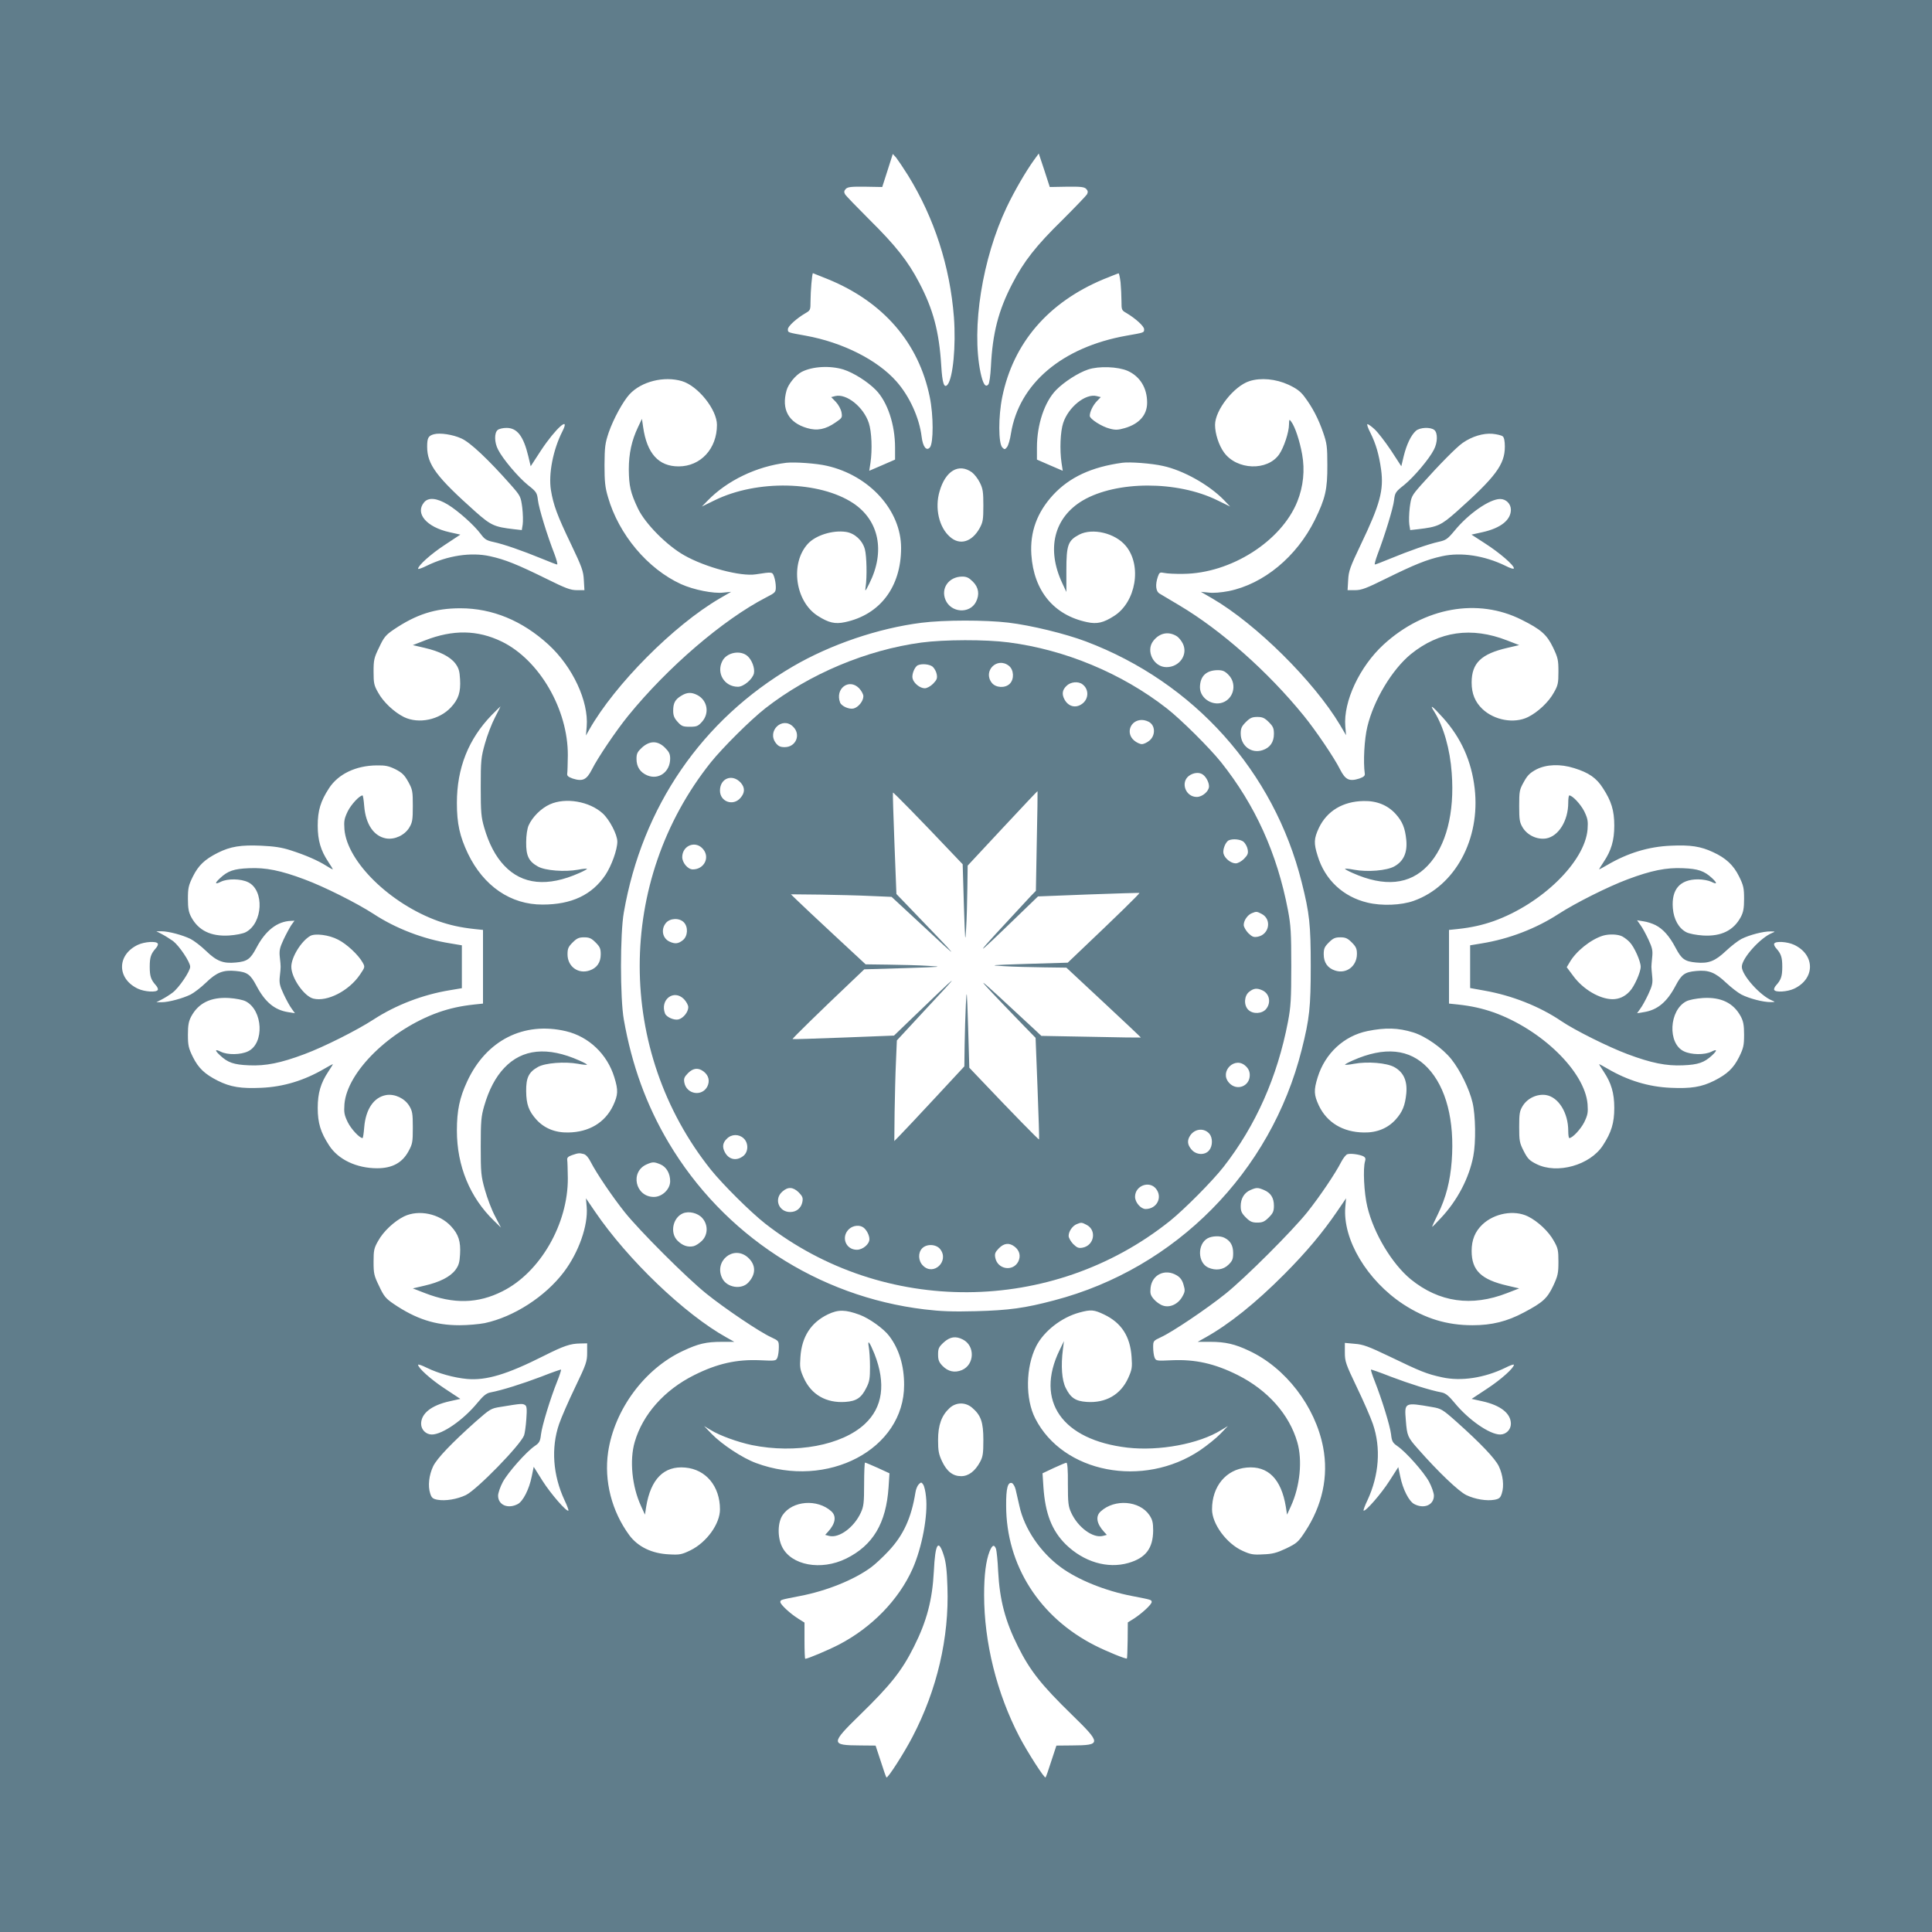
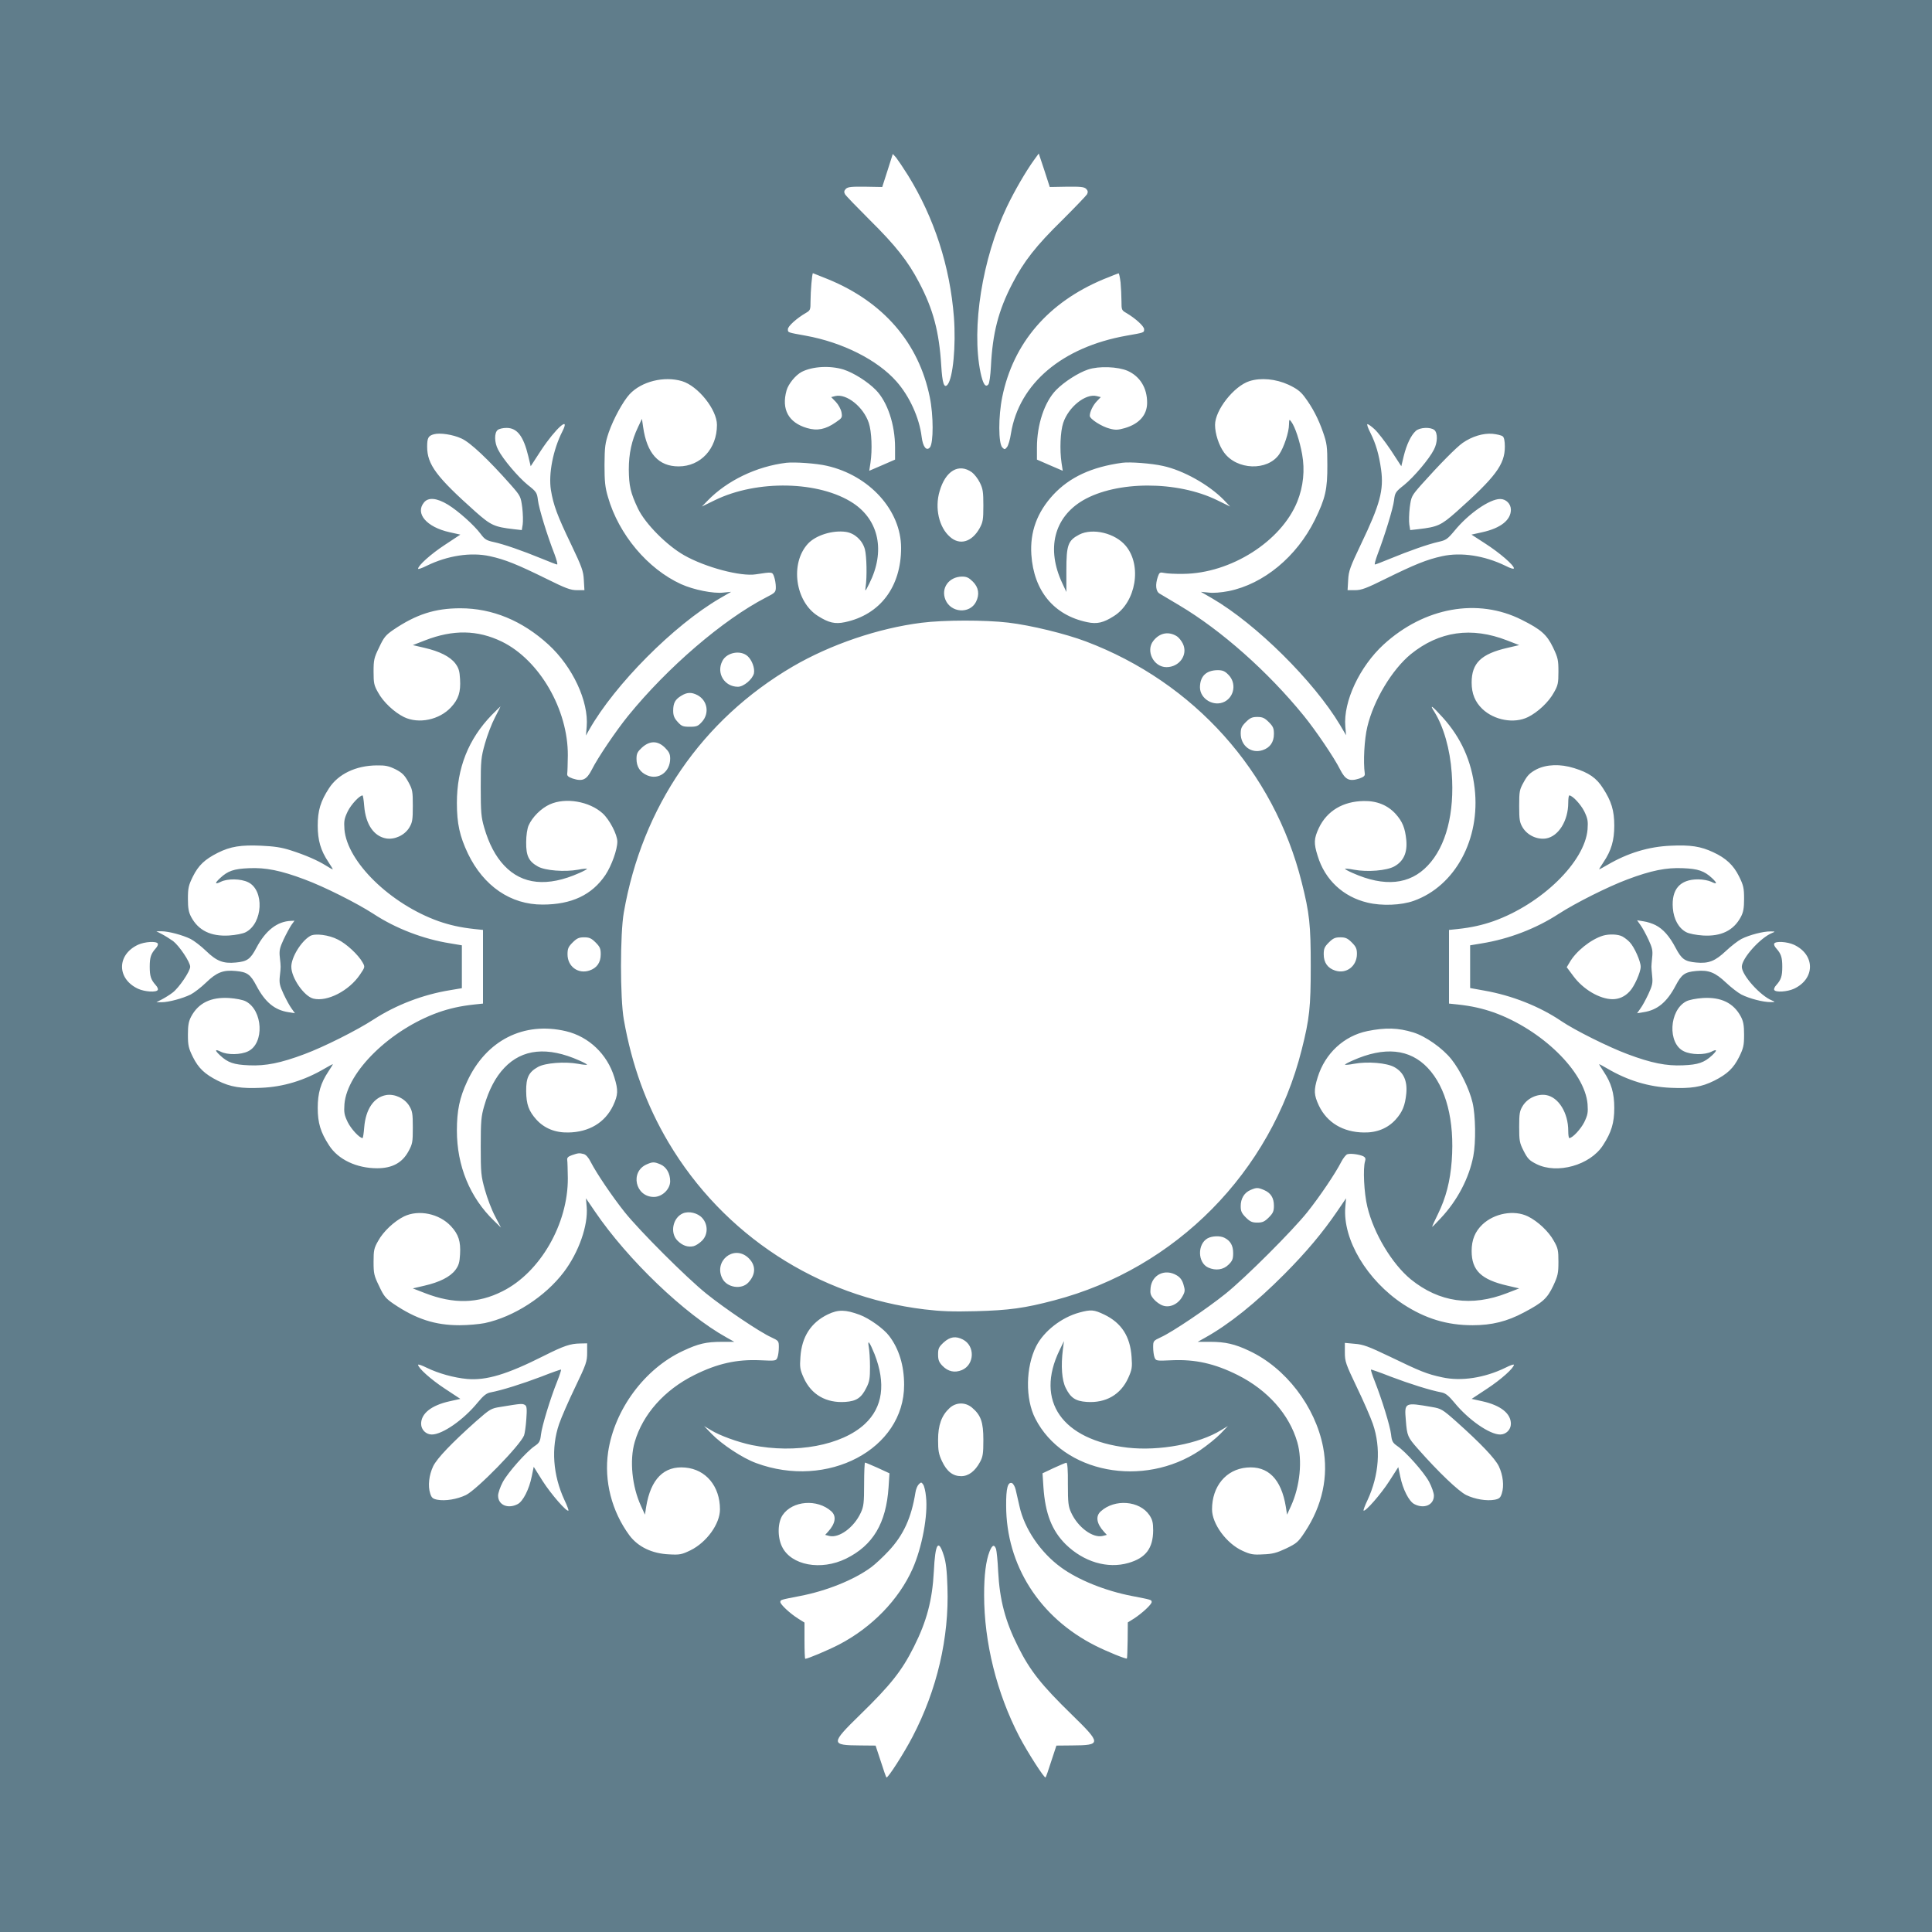
<svg xmlns="http://www.w3.org/2000/svg" version="1.0" width="1280pt" height="1280pt" viewBox="0 0 1280 1280" preserveAspectRatio="xMidYMid meet">
  <g transform="translate(0,1280) scale(0.1,-0.1)" fill="#607d8b" stroke="none">
    <path d="M0 6400 l0 -6400 6400 0 6400 0 0 6400 0 6400 -6400 0 -6400 0 0 -6400z m6016 5238 c174 -282 278 -603 304 -940 14 -189 -6 -401 -42 -446 -23 -28 -35 9 -42 126 -14 225 -53 373 -147 551 -73 140 -155 244 -329 416 -83 83 -156 158 -162 169 -7 14 -6 22 6 35 14 13 37 15 129 14 l112 -2 35 109 35 110 22 -24 c11 -14 47 -67 79 -118z m1051 -75 c92 1 115 -1 129 -14 12 -13 13 -21 6 -36 -6 -10 -79 -86 -162 -169 -177 -173 -257 -276 -333 -423 -93 -179 -131 -329 -142 -550 -3 -58 -10 -111 -17 -118 -19 -23 -36 4 -52 80 -61 296 12 754 174 1095 51 107 126 236 180 311 l32 44 37 -111 36 -111 112 2z m-1581 -613 c366 -150 601 -421 674 -781 25 -121 25 -303 1 -333 -23 -27 -47 4 -55 71 -15 124 -80 268 -167 366 -125 142 -357 259 -601 303 -121 22 -118 20 -118 43 0 20 58 72 118 107 31 18 32 21 32 80 0 61 10 184 16 184 1 0 46 -18 100 -40z m1938 -21 c3 -34 6 -90 6 -123 0 -59 1 -62 33 -80 59 -35 117 -87 117 -107 0 -23 3 -22 -117 -43 -426 -76 -711 -317 -765 -647 -6 -41 -18 -82 -27 -92 -13 -16 -16 -16 -30 -2 -27 26 -27 207 -1 334 73 359 305 628 671 781 52 21 97 39 100 39 3 1 9 -27 13 -60z m-1836 -577 c68 -22 160 -80 215 -136 77 -79 127 -229 127 -381 l0 -80 -85 -37 -86 -37 8 52 c13 87 8 208 -11 265 -35 106 -148 196 -222 178 l-27 -7 31 -32 c17 -18 33 -48 37 -68 6 -35 5 -38 -38 -67 -67 -47 -123 -58 -190 -38 -123 36 -171 124 -136 249 12 43 59 101 100 123 72 37 188 43 277 16z m1883 -9 c82 -37 129 -113 129 -211 0 -81 -52 -140 -147 -168 -45 -13 -63 -14 -100 -4 -53 13 -133 64 -133 85 0 26 21 70 47 97 l26 27 -28 7 c-73 18 -186 -72 -221 -178 -19 -57 -24 -178 -11 -265 l8 -52 -86 37 -85 37 0 80 c0 152 50 302 127 381 53 54 146 114 212 136 72 24 197 19 262 -9z m-2953 -68 c107 -32 232 -189 232 -290 0 -158 -108 -275 -254 -275 -133 0 -210 86 -235 260 l-8 55 -26 -55 c-42 -88 -61 -175 -61 -280 1 -109 11 -155 61 -260 48 -100 191 -244 306 -309 141 -80 375 -142 475 -126 111 17 109 17 121 -17 6 -17 11 -47 11 -67 0 -34 -3 -38 -66 -70 -284 -147 -651 -462 -912 -783 -79 -97 -203 -280 -241 -357 -35 -68 -61 -80 -127 -59 -30 11 -38 18 -36 33 2 11 3 65 4 120 2 304 -188 632 -437 754 -161 78 -323 81 -510 8 l-80 -31 77 -18 c100 -23 170 -58 205 -104 22 -30 28 -49 31 -104 5 -85 -10 -132 -60 -186 -77 -83 -213 -112 -311 -65 -65 32 -138 100 -172 163 -27 47 -30 62 -30 138 0 77 3 92 37 161 31 67 44 82 95 117 151 102 275 142 443 142 212 0 410 -82 583 -240 161 -147 268 -377 254 -544 l-5 -59 22 39 c170 299 559 691 864 869 l76 44 -51 -5 c-65 -8 -197 18 -281 56 -221 101 -413 329 -484 577 -19 64 -23 102 -23 213 1 121 4 143 28 215 32 92 95 206 138 253 79 85 228 122 347 87z m4019 -24 c53 -25 79 -44 105 -79 53 -70 93 -147 124 -237 25 -72 28 -94 28 -215 1 -162 -13 -222 -83 -365 -121 -244 -339 -424 -570 -471 -52 -10 -103 -14 -134 -10 l-51 5 76 -44 c291 -170 672 -547 846 -838 l40 -68 -5 58 c-14 165 95 397 254 543 270 247 624 310 914 164 128 -64 167 -98 208 -183 33 -69 36 -84 36 -161 0 -76 -3 -91 -30 -138 -34 -63 -107 -131 -172 -163 -92 -45 -223 -21 -302 54 -48 46 -71 101 -71 175 0 129 63 190 238 230 l77 18 -80 31 c-236 92 -450 61 -638 -91 -124 -102 -246 -304 -288 -481 -20 -82 -28 -233 -17 -310 2 -15 -6 -22 -36 -33 -66 -21 -92 -9 -127 59 -38 77 -162 260 -241 357 -238 293 -548 567 -824 731 -60 36 -119 71 -131 78 -26 15 -30 59 -12 112 10 29 14 31 43 25 17 -4 74 -7 126 -6 315 3 649 216 755 479 40 100 51 208 32 313 -16 89 -47 183 -72 216 -13 18 -14 17 -15 -18 0 -51 -34 -153 -65 -198 -78 -112 -281 -105 -366 13 -34 47 -59 124 -59 182 0 98 125 257 228 290 75 24 174 15 259 -24z m-4811 -309 c-62 -122 -93 -282 -76 -389 16 -98 42 -169 133 -358 72 -151 82 -178 85 -237 l4 -68 -50 0 c-42 0 -74 12 -203 76 -191 94 -272 127 -373 149 -126 28 -281 4 -418 -63 -32 -16 -58 -25 -58 -20 0 21 84 97 177 158 l103 68 -72 16 c-152 34 -229 124 -169 197 29 36 85 30 158 -14 69 -42 175 -137 218 -195 26 -35 38 -43 85 -53 66 -14 190 -57 319 -110 51 -21 97 -39 102 -39 5 0 -3 30 -17 68 -49 125 -104 305 -110 358 -6 50 -10 56 -67 101 -64 52 -166 172 -197 234 -25 47 -26 111 -3 130 9 8 35 14 59 14 70 0 112 -54 144 -187 l16 -67 69 106 c96 145 196 234 141 125z m5381 14 c21 -19 69 -81 108 -139 l69 -106 16 67 c19 77 48 138 80 167 26 24 98 27 123 6 23 -19 22 -83 -3 -130 -31 -62 -133 -182 -197 -234 -57 -45 -61 -51 -67 -101 -6 -53 -61 -232 -109 -358 -14 -38 -22 -68 -18 -68 5 0 51 18 102 39 126 52 252 96 319 111 50 11 60 18 106 73 93 114 233 211 303 211 39 0 71 -32 71 -71 0 -68 -67 -122 -189 -149 l-72 -16 91 -59 c95 -61 190 -143 190 -164 0 -7 -22 -1 -57 17 -138 67 -293 91 -419 63 -101 -22 -182 -55 -373 -149 -129 -64 -161 -76 -203 -76 l-50 0 4 68 c3 59 13 86 85 237 126 263 152 358 133 495 -14 99 -34 169 -71 243 -16 31 -25 57 -19 57 5 0 27 -15 47 -34z m-6050 -61 c59 -26 180 -141 326 -306 66 -75 67 -78 77 -151 5 -42 6 -92 3 -113 l-6 -37 -53 6 c-129 15 -151 25 -253 115 -259 231 -321 313 -321 432 0 58 8 72 45 82 40 11 126 -2 182 -28z m6899 14 c9 -7 14 -31 14 -68 0 -119 -62 -201 -321 -432 -102 -90 -124 -100 -253 -115 l-53 -6 -6 37 c-3 21 -2 71 3 113 10 73 11 76 77 151 118 132 232 248 274 277 62 43 136 65 197 60 29 -3 60 -10 68 -17z m-4478 -195 c283 -64 492 -296 492 -544 0 -259 -140 -443 -372 -492 -66 -14 -108 -4 -179 41 -151 95 -186 349 -66 479 52 56 164 91 252 78 58 -9 109 -56 125 -115 12 -44 15 -184 5 -249 -5 -34 -3 -33 25 23 106 212 64 417 -107 531 -224 148 -637 157 -917 20 l-86 -42 38 39 c129 133 324 227 522 251 56 6 200 -4 268 -20z m2227 -1 c135 -29 305 -125 403 -225 l42 -44 -86 42 c-265 130 -666 129 -889 -1 -192 -113 -244 -321 -137 -549 l27 -58 0 144 c0 168 11 197 85 236 89 46 239 10 309 -75 108 -130 67 -372 -78 -464 -70 -45 -113 -55 -178 -41 -221 46 -354 207 -370 447 -10 151 38 281 145 397 108 116 253 184 457 212 50 7 196 -4 270 -21z m-1266 -42 c16 -12 40 -42 53 -69 20 -40 23 -62 23 -152 0 -93 -3 -110 -25 -150 -51 -91 -131 -115 -196 -57 -73 63 -102 191 -69 302 39 136 127 188 214 126z m7 -725 c38 -38 45 -85 20 -134 -42 -81 -166 -72 -202 14 -32 77 22 153 110 154 30 0 45 -7 72 -34z m234 -271 c152 -18 380 -74 515 -125 716 -271 1245 -861 1429 -1595 52 -206 60 -282 60 -555 0 -273 -8 -349 -60 -555 -204 -811 -834 -1449 -1639 -1660 -196 -52 -300 -66 -520 -72 -154 -4 -232 -1 -340 12 -706 85 -1332 493 -1696 1106 -147 248 -243 513 -296 814 -25 142 -25 568 0 710 122 701 518 1277 1119 1629 250 146 567 254 853 290 150 19 423 19 575 1z m1118 -91 c12 -8 30 -30 39 -49 35 -73 -23 -155 -109 -155 -85 0 -139 108 -87 174 42 54 102 65 157 30z m-2845 -131 c29 -26 49 -80 42 -114 -9 -39 -68 -89 -106 -89 -90 0 -145 91 -103 171 29 57 120 74 167 32z m3186 -124 c53 -53 40 -144 -26 -178 -71 -36 -163 18 -163 96 1 73 41 112 117 113 33 0 48 -6 72 -31z m-3519 -134 c67 -35 82 -120 31 -177 -26 -29 -35 -33 -81 -33 -46 0 -55 4 -81 33 -22 24 -29 42 -29 73 0 51 13 75 53 99 38 24 68 25 107 5z m-1341 -149 c-21 -40 -51 -118 -66 -172 -26 -92 -28 -113 -28 -289 0 -168 3 -199 23 -268 31 -107 75 -191 133 -252 119 -126 286 -143 497 -49 30 13 53 26 51 28 -2 2 -29 0 -59 -6 -89 -16 -218 -6 -266 21 -61 34 -79 71 -78 161 0 45 7 90 16 111 25 56 83 114 141 140 104 47 262 20 350 -60 45 -41 97 -140 97 -187 0 -53 -38 -159 -79 -221 -89 -132 -224 -196 -416 -196 -211 -1 -391 122 -495 338 -54 114 -73 198 -73 335 0 231 76 423 231 583 31 31 57 57 58 57 1 0 -16 -33 -37 -74z m6280 0 c121 -134 190 -288 211 -469 39 -336 -129 -647 -403 -745 -83 -30 -213 -35 -307 -12 -161 38 -282 151 -330 309 -27 85 -25 115 8 186 54 113 160 176 297 178 87 2 159 -28 211 -85 46 -51 63 -94 71 -173 8 -84 -18 -141 -79 -175 -50 -28 -177 -39 -268 -22 -30 6 -57 8 -59 6 -2 -2 21 -15 51 -28 211 -94 378 -77 497 49 122 128 179 349 159 614 -11 158 -54 307 -115 405 -35 54 -16 42 56 -38z m-1153 -30 c29 -29 34 -41 34 -79 0 -54 -26 -91 -75 -107 -75 -25 -145 29 -145 110 0 34 6 48 34 76 28 28 42 34 76 34 34 0 48 -6 76 -34z m-4000 -170 c27 -27 34 -42 34 -72 0 -88 -76 -143 -152 -111 -47 20 -71 57 -71 109 0 35 6 47 36 75 52 47 105 47 153 -1z m-1785 -143 c44 -23 59 -38 84 -83 28 -51 30 -62 30 -160 0 -93 -3 -109 -24 -144 -31 -50 -96 -80 -152 -71 -82 14 -136 93 -146 214 -3 39 -8 71 -11 71 -20 0 -75 -59 -98 -105 -23 -48 -26 -64 -22 -120 18 -215 304 -494 623 -608 75 -26 145 -42 238 -52 l57 -6 0 -244 0 -244 -57 -6 c-93 -10 -163 -26 -238 -52 -319 -114 -605 -393 -623 -608 -4 -56 -1 -72 22 -120 23 -46 78 -105 98 -105 3 0 8 32 11 71 10 121 64 200 146 214 56 9 121 -21 152 -71 21 -35 24 -51 24 -144 0 -98 -2 -109 -30 -160 -41 -74 -107 -110 -206 -110 -137 0 -259 58 -319 152 -56 86 -75 148 -75 248 0 98 20 165 70 240 19 28 32 50 30 50 -2 0 -27 -14 -55 -30 -133 -78 -272 -121 -420 -127 -133 -6 -203 5 -287 47 -87 44 -128 83 -165 157 -29 59 -33 77 -33 148 0 63 5 89 22 121 48 89 130 129 250 122 45 -3 92 -12 111 -22 114 -59 125 -278 16 -331 -49 -24 -137 -25 -181 -3 -40 20 -42 10 -5 -24 51 -48 91 -62 192 -66 110 -5 210 15 367 74 129 48 346 157 457 229 149 97 329 166 509 195 l77 13 0 142 0 142 -77 13 c-178 28 -362 99 -508 195 -111 72 -328 181 -458 229 -157 59 -257 79 -367 74 -101 -4 -141 -18 -192 -66 -37 -34 -35 -44 5 -24 44 22 132 21 181 -3 109 -53 98 -272 -16 -331 -19 -10 -66 -19 -111 -22 -120 -7 -202 33 -250 122 -17 32 -22 58 -22 121 0 71 4 89 33 148 37 74 78 113 165 157 84 42 154 53 287 47 86 -4 136 -11 197 -31 97 -31 179 -67 233 -101 22 -14 42 -25 44 -25 3 0 -10 22 -29 50 -50 75 -70 142 -70 240 0 100 19 162 75 248 61 94 178 150 316 151 58 1 80 -4 125 -26z m7808 8 c97 -30 148 -65 191 -133 56 -86 75 -148 75 -248 0 -98 -20 -165 -70 -240 -19 -28 -32 -50 -30 -50 2 0 27 14 55 30 133 78 272 121 420 127 129 6 197 -4 280 -43 85 -39 135 -86 172 -161 29 -59 33 -77 33 -148 0 -63 -5 -89 -22 -121 -48 -89 -130 -129 -250 -122 -45 3 -92 12 -111 22 -50 26 -83 85 -89 159 -10 125 47 191 167 191 31 0 69 -7 88 -16 39 -20 41 -10 5 24 -52 48 -92 62 -193 66 -110 5 -210 -15 -367 -74 -129 -48 -346 -157 -457 -229 -149 -97 -329 -166 -508 -195 l-78 -13 0 -142 0 -141 94 -17 c183 -32 367 -105 510 -202 90 -61 313 -172 439 -219 157 -59 257 -79 367 -74 101 4 141 18 193 66 36 34 34 44 -5 24 -45 -22 -133 -21 -182 3 -109 52 -98 272 16 331 19 10 66 19 111 22 120 7 202 -33 250 -122 17 -32 22 -58 22 -121 0 -71 -4 -89 -33 -148 -37 -74 -78 -113 -165 -157 -84 -42 -154 -53 -287 -47 -148 6 -287 49 -420 127 -28 16 -53 30 -55 30 -2 0 11 -22 30 -50 50 -75 70 -142 70 -240 0 -100 -19 -162 -75 -248 -85 -132 -304 -193 -441 -124 -46 23 -58 35 -84 86 -28 55 -30 68 -30 161 0 88 3 105 24 139 32 51 96 80 154 71 83 -14 147 -118 147 -237 0 -26 3 -48 7 -48 21 0 75 58 99 105 23 48 26 64 22 120 -18 215 -304 494 -623 608 -75 26 -145 42 -237 52 l-58 6 0 244 0 244 58 6 c92 10 162 26 237 52 319 114 605 393 623 608 4 56 1 72 -22 120 -24 47 -78 105 -99 105 -4 0 -7 -22 -7 -48 0 -119 -64 -223 -147 -237 -58 -9 -122 20 -154 71 -21 35 -24 51 -24 144 0 99 2 108 31 160 24 44 41 60 84 83 66 33 157 37 249 8z m-8499 -1040 c-11 -17 -34 -59 -51 -95 -26 -56 -30 -74 -25 -119 7 -64 7 -60 0 -124 -5 -45 -1 -63 25 -119 17 -36 40 -79 53 -96 l22 -31 -43 7 c-92 14 -155 67 -212 175 -40 76 -61 91 -137 98 -83 8 -127 -9 -197 -77 -33 -32 -79 -67 -102 -79 -53 -26 -146 -51 -192 -51 l-35 0 37 19 c21 11 53 31 71 45 42 32 116 141 116 171 0 31 -71 137 -113 170 -20 14 -53 35 -74 46 l-37 19 35 0 c46 0 139 -25 192 -51 23 -12 69 -47 102 -79 70 -68 114 -85 197 -77 76 7 97 22 137 98 60 114 138 175 229 178 l23 1 -21 -29z m9038 0 c51 -26 93 -74 133 -150 40 -76 61 -91 137 -98 83 -8 126 10 197 77 33 31 79 67 102 79 53 27 146 51 193 50 32 0 33 -1 11 -10 -78 -31 -201 -168 -201 -224 0 -56 123 -193 201 -224 22 -9 21 -10 -11 -10 -47 -1 -140 23 -193 50 -23 12 -69 48 -102 79 -71 67 -114 85 -197 77 -76 -7 -97 -22 -137 -98 -57 -108 -120 -161 -212 -175 l-43 -7 22 31 c13 17 36 60 53 96 26 56 30 74 25 119 -3 28 -5 57 -5 62 0 6 2 34 5 62 5 45 1 63 -25 119 -17 36 -40 79 -53 96 l-22 31 43 -7 c24 -3 59 -15 79 -25z m-8729 -96 c57 -28 135 -101 163 -151 17 -30 17 -31 -17 -81 -72 -107 -217 -182 -309 -159 -61 15 -146 137 -146 211 0 63 65 169 125 204 32 19 125 7 184 -24z m8509 21 c15 -8 37 -25 49 -38 31 -32 73 -127 73 -163 0 -36 -42 -131 -73 -163 -32 -35 -71 -52 -114 -52 -86 1 -195 66 -259 153 l-44 59 18 30 c42 75 141 154 222 179 41 12 99 10 128 -5z m-6802 -40 c29 -29 34 -41 34 -79 0 -54 -26 -91 -75 -107 -75 -25 -145 27 -145 107 0 38 5 50 34 79 28 28 42 34 76 34 34 0 48 -6 76 -34z m5010 0 c28 -28 34 -42 34 -76 0 -81 -70 -135 -145 -110 -49 16 -75 53 -75 107 0 38 5 50 34 79 28 28 42 34 76 34 34 0 48 -6 76 -34z m-7911 -7 c4 -6 -2 -20 -13 -32 -32 -36 -40 -59 -40 -122 0 -63 8 -86 40 -122 11 -12 17 -26 13 -32 -10 -17 -86 -12 -130 8 -142 66 -142 226 0 292 44 20 120 25 130 8z m10840 -8 c142 -66 142 -226 0 -292 -44 -20 -120 -25 -130 -8 -4 6 2 20 13 32 32 36 40 59 40 122 0 63 -8 86 -40 122 -11 12 -17 26 -13 32 10 17 86 12 130 -8z m-8135 -573 c151 -36 273 -152 320 -305 27 -87 25 -117 -8 -188 -54 -113 -160 -176 -297 -178 -87 -2 -159 28 -211 85 -51 57 -67 101 -68 188 -1 90 17 127 78 161 48 27 177 37 266 21 30 -6 57 -8 59 -6 2 2 -21 15 -51 28 -211 94 -378 77 -497 -49 -58 -61 -102 -145 -133 -252 -20 -69 -23 -100 -23 -268 0 -176 2 -197 28 -289 15 -54 45 -133 67 -174 l39 -75 -45 44 c-161 155 -247 365 -247 599 0 132 18 218 68 325 126 273 375 399 655 333z m5613 -8 c82 -25 195 -105 253 -178 58 -73 119 -197 140 -287 20 -84 23 -262 5 -355 -28 -145 -105 -293 -215 -410 -28 -30 -53 -56 -57 -58 -3 -1 14 37 38 85 53 108 81 218 91 351 20 268 -37 488 -159 617 -119 126 -286 143 -497 49 -30 -13 -53 -26 -51 -28 2 -2 29 0 59 6 91 17 218 6 268 -22 61 -34 87 -91 79 -175 -8 -79 -25 -122 -71 -173 -52 -57 -124 -87 -211 -85 -137 2 -243 65 -297 178 -33 71 -35 101 -8 188 49 158 174 274 330 306 120 24 202 22 303 -9z m-5495 -806 c14 -4 32 -24 46 -53 38 -74 142 -228 224 -331 99 -124 409 -434 542 -541 123 -99 353 -254 428 -288 51 -24 52 -25 52 -67 0 -24 -4 -54 -9 -67 -9 -23 -11 -24 -115 -19 -155 7 -284 -22 -436 -98 -199 -99 -342 -261 -395 -444 -35 -121 -18 -294 42 -424 l26 -57 8 52 c30 184 118 273 259 260 137 -12 230 -124 230 -277 0 -96 -88 -218 -195 -271 -58 -28 -71 -31 -142 -27 -114 5 -206 50 -263 126 -117 159 -169 360 -141 552 42 282 242 552 496 670 102 48 154 60 257 60 l83 0 -50 28 c-278 154 -655 515 -873 835 l-60 88 5 -58 c10 -121 -52 -299 -151 -430 -123 -163 -332 -298 -525 -339 -36 -7 -111 -14 -167 -14 -161 0 -288 41 -437 142 -51 35 -64 50 -95 117 -34 69 -37 84 -37 161 0 76 3 91 30 138 34 63 107 131 172 163 98 47 234 18 311 -65 50 -54 65 -101 60 -186 -3 -55 -9 -74 -31 -104 -35 -46 -105 -81 -205 -104 l-77 -18 80 -31 c190 -74 352 -70 514 12 250 125 435 447 433 750 -1 55 -2 109 -4 120 -2 15 6 23 32 32 41 14 48 15 78 7z m5165 -15 c13 -7 16 -16 11 -32 -15 -47 -7 -212 15 -302 42 -177 164 -379 288 -481 188 -152 402 -183 638 -91 l80 31 -77 18 c-175 40 -238 101 -238 230 0 74 23 129 71 175 79 75 210 99 302 54 65 -32 138 -100 172 -163 27 -47 30 -62 30 -138 0 -76 -4 -93 -34 -158 -40 -84 -69 -111 -194 -177 -112 -60 -213 -85 -341 -85 -170 0 -313 44 -459 139 -240 158 -402 429 -384 644 l5 58 -60 -88 c-95 -139 -202 -267 -348 -414 -191 -192 -367 -333 -525 -421 l-50 -28 85 0 c97 0 163 -15 255 -59 243 -113 439 -369 491 -639 37 -193 -5 -387 -121 -562 -44 -67 -54 -75 -124 -109 -62 -29 -90 -37 -153 -39 -66 -4 -84 0 -135 23 -107 48 -203 179 -203 275 0 153 93 265 230 277 141 13 229 -76 259 -260 l8 -52 26 57 c60 131 77 302 42 423 -53 184 -196 345 -395 445 -152 76 -281 105 -436 98 -104 -5 -106 -4 -115 19 -5 13 -9 43 -9 67 0 42 1 43 52 67 75 34 305 189 428 288 133 107 443 417 542 541 82 103 186 257 224 332 13 25 32 49 41 51 23 7 82 -2 106 -14z m-4658 -53 c40 -17 65 -60 65 -112 0 -53 -53 -104 -108 -104 -123 0 -160 167 -47 216 39 17 49 17 90 0z m3999 -170 c45 -19 66 -52 66 -104 0 -37 -6 -50 -34 -78 -28 -28 -42 -34 -76 -34 -34 0 -48 6 -76 34 -28 28 -34 42 -34 75 0 50 23 89 65 107 39 17 49 17 89 0z m-3721 -186 c39 -44 38 -110 -2 -150 -16 -16 -40 -32 -55 -36 -38 -9 -74 3 -107 36 -52 51 -32 152 35 181 40 17 99 3 129 -31z m3460 -131 c39 -20 57 -51 57 -101 0 -39 -5 -52 -31 -77 -34 -34 -85 -41 -134 -19 -71 32 -73 156 -4 194 30 16 83 18 112 3z m-3159 -129 c55 -49 56 -111 4 -167 -45 -49 -141 -34 -172 26 -59 114 72 224 168 141z m2843 -120 c22 -13 36 -32 44 -61 11 -37 11 -46 -7 -78 -27 -50 -82 -77 -129 -61 -19 6 -46 25 -61 43 -22 26 -25 38 -21 76 10 87 97 128 174 81z m-2101 -261 c64 -24 159 -92 195 -140 65 -85 99 -196 99 -324 1 -426 -507 -694 -981 -518 -90 33 -226 123 -294 193 l-50 52 45 -27 c58 -36 177 -79 271 -99 290 -59 597 -2 749 140 119 111 140 268 64 463 -33 81 -48 101 -38 46 4 -22 8 -80 8 -130 0 -76 -3 -98 -24 -139 -33 -67 -66 -89 -139 -94 -127 -9 -226 48 -276 159 -25 56 -27 70 -22 139 9 134 70 228 182 282 69 33 116 32 211 -3z m1619 2 c115 -55 173 -145 182 -281 5 -69 3 -83 -22 -139 -50 -111 -149 -168 -276 -159 -73 5 -106 27 -138 92 -26 51 -33 147 -19 256 l7 55 -29 -60 c-164 -337 16 -595 450 -646 210 -24 474 25 620 116 l45 27 -50 -52 c-27 -28 -88 -77 -135 -109 -376 -252 -907 -150 -1091 211 -67 130 -64 340 6 479 51 100 168 191 286 223 77 21 97 19 164 -13z m-935 -166 c81 -42 77 -166 -7 -202 -48 -20 -92 -10 -129 28 -23 24 -29 39 -29 75 0 40 5 50 37 80 42 38 80 44 128 19z m-2490 -87 c0 -58 -6 -76 -79 -228 -44 -91 -92 -201 -107 -245 -54 -158 -41 -338 36 -504 17 -35 28 -66 26 -69 -11 -11 -116 110 -171 196 l-59 94 -13 -63 c-17 -86 -58 -166 -93 -184 -65 -34 -130 -6 -130 56 0 17 14 58 31 90 34 63 155 200 212 239 30 20 36 31 41 75 6 56 62 240 108 354 16 40 27 75 25 77 -1 2 -61 -19 -132 -47 -124 -47 -260 -90 -335 -104 -27 -5 -47 -21 -86 -68 -93 -114 -233 -211 -303 -211 -39 0 -71 32 -71 71 0 68 67 122 188 149 l72 16 -103 68 c-93 61 -177 137 -177 158 0 5 26 -4 58 -20 76 -37 179 -66 267 -74 127 -11 264 30 508 153 133 67 176 81 240 82 l47 1 0 -62z m5318 -26 c203 -98 244 -115 346 -137 126 -28 281 -4 419 63 31 16 57 25 57 20 0 -21 -84 -97 -177 -158 l-103 -68 72 -16 c121 -27 188 -81 188 -149 0 -39 -32 -71 -71 -71 -70 0 -210 97 -303 211 -39 47 -59 63 -86 68 -75 14 -211 57 -335 104 -71 28 -131 49 -132 47 -2 -2 9 -37 25 -77 48 -122 101 -294 108 -351 5 -47 11 -57 41 -78 58 -39 177 -174 211 -237 18 -34 32 -75 32 -92 0 -62 -65 -90 -130 -56 -35 18 -76 98 -93 183 l-13 62 -59 -92 c-55 -86 -160 -206 -171 -196 -2 3 9 34 26 69 77 166 90 346 36 504 -15 44 -63 154 -107 245 -73 153 -79 170 -79 229 l0 64 65 -6 c56 -4 91 -17 233 -85z m-5729 -321 c11 -7 13 -27 8 -93 -3 -46 -10 -94 -15 -108 -25 -65 -312 -359 -385 -395 -59 -28 -136 -41 -190 -31 -30 6 -38 13 -47 42 -16 49 -8 121 20 180 26 53 123 154 282 296 95 83 100 87 165 97 139 23 144 23 162 12z m2961 -17 c59 -50 75 -96 75 -214 0 -89 -3 -111 -22 -146 -33 -61 -76 -94 -125 -94 -55 0 -95 31 -127 99 -22 47 -26 70 -26 141 0 98 23 162 76 211 42 39 104 41 149 3z m3048 4 c59 -10 69 -15 160 -96 159 -142 256 -243 282 -296 28 -59 36 -131 20 -180 -9 -29 -17 -36 -47 -42 -53 -10 -131 3 -189 31 -51 25 -185 153 -319 305 -69 78 -73 87 -81 190 -10 119 -9 120 174 88z m-3673 -403 l78 -36 -6 -92 c-16 -239 -103 -385 -281 -473 -167 -82 -365 -45 -425 79 -31 64 -29 160 4 209 65 96 230 109 323 25 35 -32 27 -81 -21 -134 l-20 -22 27 -7 c65 -16 164 56 209 154 19 41 22 65 22 190 0 78 3 142 6 142 4 0 41 -16 84 -35z m1260 -107 c0 -126 3 -149 22 -190 45 -98 144 -170 209 -154 l27 7 -20 22 c-48 53 -56 102 -20 134 92 84 257 71 322 -25 20 -30 25 -49 25 -102 -1 -118 -49 -182 -164 -215 -139 -40 -296 7 -415 123 -92 91 -136 204 -148 379 l-6 92 74 35 c41 19 79 35 84 35 7 1 11 -49 10 -141z m-940 -84 c14 -122 -26 -336 -89 -478 -91 -204 -269 -388 -488 -502 -74 -38 -207 -94 -223 -94 -3 0 -5 54 -5 120 l0 120 -40 25 c-56 35 -120 95 -120 111 0 15 1 15 130 40 177 34 358 107 471 190 26 19 79 68 117 109 98 105 150 219 177 387 3 21 13 45 22 54 15 15 18 15 29 -1 7 -9 16 -46 19 -81z m594 47 c5 -20 16 -69 25 -109 32 -149 139 -307 275 -406 113 -83 294 -156 471 -190 129 -25 130 -25 130 -40 0 -16 -64 -75 -118 -110 l-40 -25 -1 -118 c-1 -64 -3 -119 -5 -121 -6 -5 -130 45 -211 86 -368 186 -589 533 -589 927 -1 115 11 159 39 149 8 -4 19 -22 24 -43z m-476 -437 c14 -42 21 -102 24 -209 12 -334 -69 -682 -232 -993 -55 -106 -164 -276 -172 -268 -3 2 -20 51 -38 108 l-34 103 -103 1 c-196 1 -196 12 1 204 201 196 276 290 356 450 85 169 122 309 132 500 9 185 30 219 66 104z m346 44 c4 -13 11 -79 14 -148 10 -191 47 -331 132 -500 80 -160 155 -254 356 -450 197 -192 197 -203 1 -204 l-103 -1 -34 -103 c-18 -57 -35 -106 -38 -108 -7 -8 -119 166 -174 271 -149 287 -233 623 -233 938 0 133 12 226 36 288 18 44 31 49 43 17z" />
-     <path d="M6105 8543 c-364 -49 -743 -208 -1035 -436 -96 -75 -282 -260 -360 -357 -629 -788 -629 -1912 0 -2700 78 -97 264 -282 360 -357 784 -612 1901 -605 2680 17 97 78 282 264 357 360 213 273 356 595 426 960 19 100 22 149 22 370 0 221 -3 270 -22 370 -72 377 -217 696 -443 980 -78 97 -264 282 -360 357 -297 232 -675 389 -1048 437 -153 20 -426 19 -577 -1z m579 -154 c33 -26 37 -88 6 -119 -31 -31 -93 -27 -119 6 -61 78 35 174 113 113z m-505 -6 c11 -10 24 -32 27 -50 5 -27 1 -37 -24 -63 -17 -17 -41 -30 -55 -30 -32 0 -73 33 -81 65 -7 27 15 80 36 88 28 12 77 6 97 -10z m993 -117 c44 -33 42 -98 -4 -130 -42 -30 -91 -17 -116 31 -18 34 -14 62 13 88 27 28 79 33 107 11z m-1481 -25 c16 -17 29 -40 29 -54 0 -32 -33 -73 -65 -81 -29 -7 -79 15 -89 39 -35 92 58 163 125 96z m1930 -230 c34 -27 32 -86 -5 -117 -15 -13 -38 -24 -51 -24 -13 0 -36 11 -51 24 -58 49 -25 136 51 136 18 0 43 -8 56 -19z m-2366 -26 c53 -52 18 -135 -56 -135 -29 0 -42 6 -58 26 -63 80 43 181 114 109z m2716 -318 c21 -16 39 -51 39 -77 0 -32 -44 -70 -81 -70 -74 0 -109 95 -53 139 30 23 71 27 95 8z m-3063 -53 c28 -32 28 -66 -2 -100 -48 -57 -136 -26 -136 48 0 82 82 114 138 52z m1961 -387 l-6 -329 -35 -36 c-413 -444 -416 -451 -37 -84 l86 83 334 13 c184 7 336 11 338 10 4 -3 -158 -161 -390 -381 l-85 -81 -270 -8 c-245 -8 -259 -9 -154 -15 63 -4 183 -7 265 -8 l150 -2 248 -231 c136 -127 247 -231 245 -232 -2 -1 -151 1 -331 5 l-328 6 -37 35 c-446 415 -451 417 -79 32 l78 -80 13 -335 c7 -184 12 -336 10 -338 -3 -3 -181 179 -381 390 l-81 85 -8 270 c-8 250 -9 261 -15 149 -3 -66 -7 -185 -8 -265 l-2 -145 -195 -210 c-107 -115 -212 -227 -232 -247 l-37 -38 2 193 c2 105 5 255 9 333 l6 141 176 190 c268 287 264 284 -114 -80 l-81 -78 -334 -13 c-184 -7 -336 -12 -338 -10 -3 3 181 183 390 381 l85 81 270 8 c245 8 259 9 154 15 -63 4 -182 7 -265 8 l-150 2 -210 195 c-115 107 -227 212 -247 232 l-38 37 193 -2 c105 -2 255 -5 333 -9 l141 -6 190 -176 c287 -268 284 -264 -80 114 l-78 81 -13 334 c-7 184 -12 336 -10 338 3 3 183 -181 381 -390 l81 -85 8 -270 c8 -245 9 -259 15 -154 4 63 7 183 8 265 l2 150 231 248 c127 136 231 247 232 245 1 -2 -1 -151 -5 -331z m1370 -4 c11 -10 24 -32 27 -50 5 -27 1 -37 -24 -63 -17 -17 -41 -30 -55 -30 -32 0 -73 33 -81 65 -7 27 15 80 36 88 28 12 77 6 97 -10z m-3579 -51 c44 -55 4 -132 -70 -132 -33 0 -70 44 -70 82 1 79 92 112 140 50z m3699 -427 c68 -35 51 -136 -26 -151 -27 -5 -37 -1 -63 24 -16 17 -30 41 -30 54 0 30 26 67 54 78 29 12 33 12 65 -5z m-3829 -55 c31 -31 27 -93 -6 -119 -30 -24 -52 -26 -87 -10 -47 21 -60 80 -26 123 26 33 88 37 119 6z m3833 -451 c47 -21 60 -80 26 -123 -26 -33 -88 -37 -119 -6 -31 31 -27 93 6 119 30 24 52 26 87 10z m-3832 -58 c16 -17 29 -40 29 -54 0 -32 -33 -73 -65 -81 -29 -7 -79 15 -89 39 -35 92 58 163 125 96z m3724 -446 c17 -16 25 -35 25 -58 0 -75 -87 -107 -137 -51 -68 75 41 181 112 109z m-3592 -35 c33 -26 41 -63 23 -99 -36 -68 -137 -51 -152 26 -5 27 -1 37 24 63 35 35 69 38 105 10z m3350 -412 c22 -27 22 -80 -2 -109 -27 -34 -86 -32 -117 5 -28 32 -30 62 -8 94 32 46 93 50 127 10z m-3086 -30 c33 -31 32 -90 -3 -117 -45 -35 -96 -24 -122 26 -18 34 -14 62 13 88 31 32 80 33 112 3z m2732 -334 c45 -57 5 -134 -69 -134 -32 0 -70 44 -70 81 0 74 95 109 139 53z m-2367 -24 c25 -26 29 -36 24 -63 -8 -41 -39 -67 -81 -67 -76 0 -109 87 -51 136 37 33 71 30 108 -6z m1907 -215 c68 -35 51 -136 -26 -151 -27 -5 -37 -1 -63 24 -16 17 -30 41 -30 54 0 30 26 67 54 78 29 12 33 12 65 -5z m-1478 -18 c21 -16 39 -51 39 -77 0 -33 -44 -70 -83 -70 -75 0 -107 87 -51 138 27 24 70 28 95 9z m1002 -127 c33 -26 41 -63 23 -99 -36 -68 -137 -51 -152 26 -5 27 -1 37 24 63 35 35 69 38 105 10z m-494 -16 c62 -79 -44 -180 -114 -109 -32 31 -34 86 -5 115 31 31 93 27 119 -6z" />
  </g>
</svg>